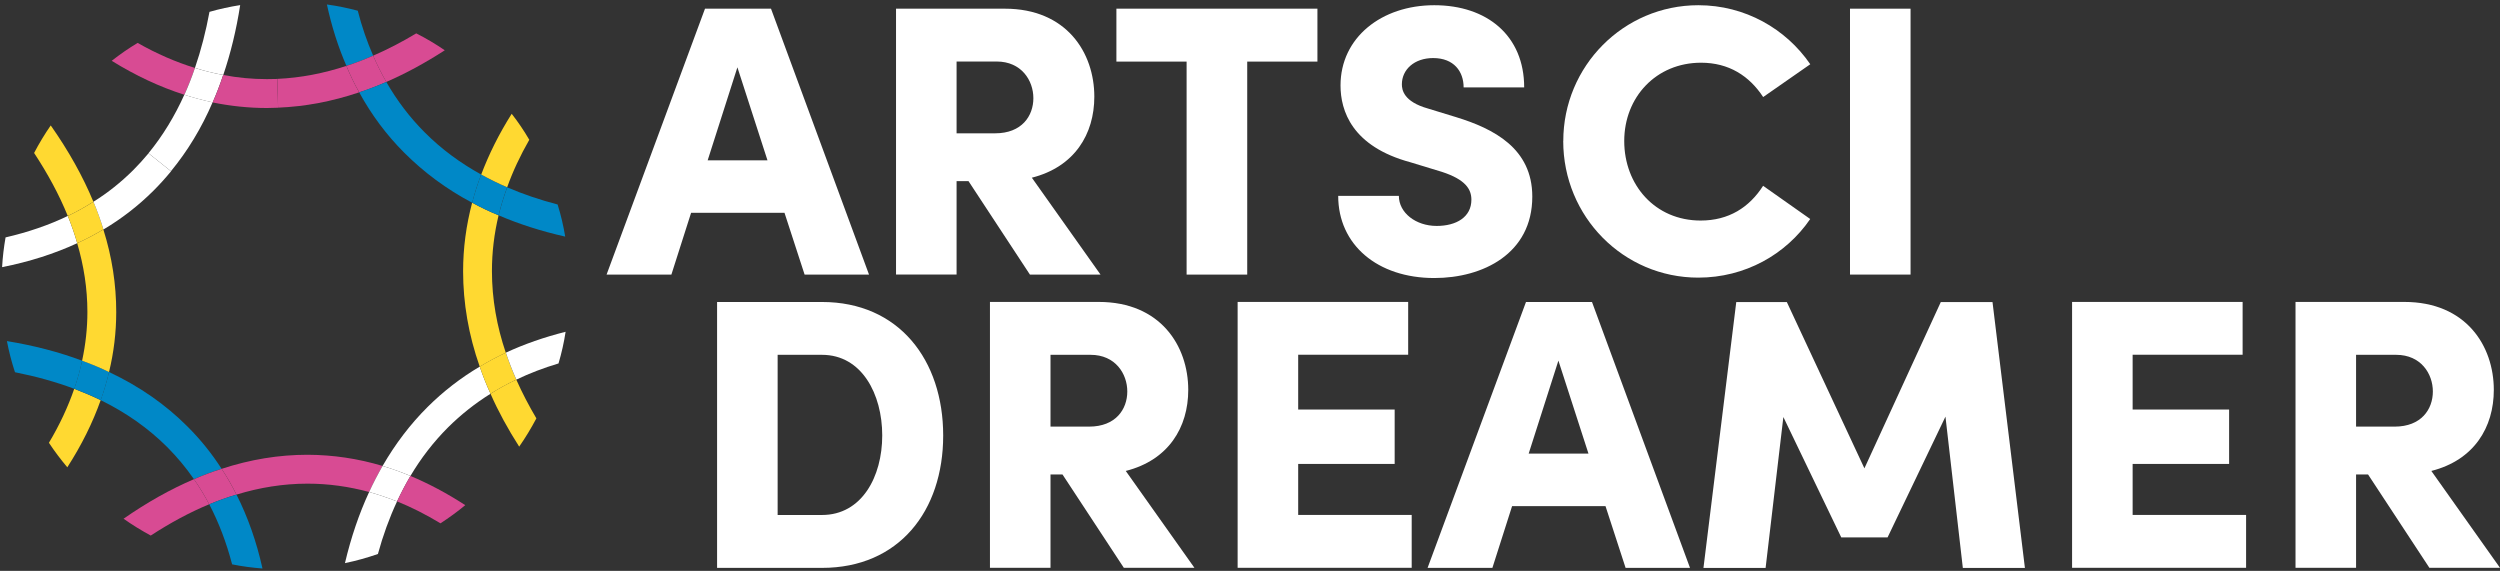
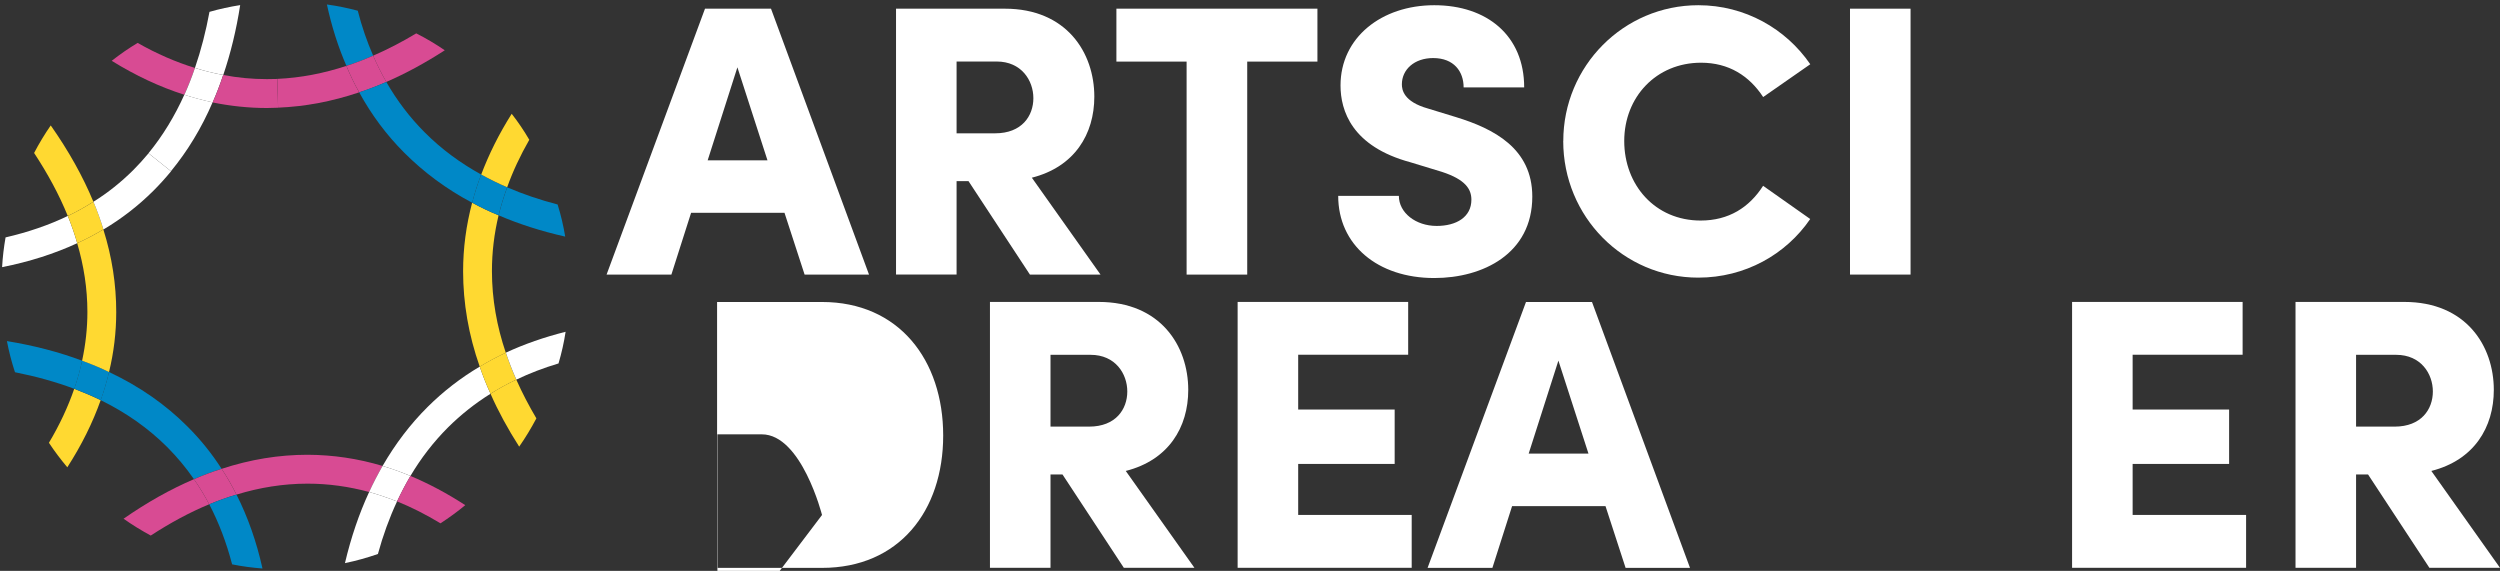
<svg xmlns="http://www.w3.org/2000/svg" id="Layer_2" data-name="Layer 2" viewBox="0 0 440.5 100.59">
  <rect x="0" y="0" width="440.5" height="100.59" fill="#333333" stroke="none" />
  <defs>
    <style>
      .cls-1 {
        fill: #d84b93;
      }

      .cls-1, .cls-2, .cls-3, .cls-4 {
        stroke-width: 0px;
      }

      .cls-2 {
        fill: #fff;
      }

      .cls-3 {
        fill: #ffd931;
      }

      .cls-4 {
        fill: #0088c7;
      }
    </style>
  </defs>
  <g id="Layer_1-2" data-name="Layer 1">
    <g>
      <path class="cls-2" d="m.37,47.07c.1-1.78.31-3.53.61-5.24,3.97-.92,7.63-2.17,10.97-3.78.64,1.59,1.2,3.19,1.66,4.8-4.02,1.86-8.43,3.27-13.24,4.22Z" />
      <path class="cls-4" d="m2.64,65.59c-.59-1.8-1.07-3.63-1.42-5.49,4.76.78,9.19,1.93,13.26,3.46-.36,1.66-.83,3.31-1.39,4.95-3.31-1.24-6.8-2.2-10.44-2.92Z" />
      <path class="cls-3" d="m6.01,26.95c.88-1.68,1.86-3.31,2.93-4.85,3.15,4.48,5.66,8.97,7.51,13.44-1.44.93-2.93,1.76-4.51,2.51-1.54-3.8-3.56-7.49-5.93-11.1Z" />
      <path class="cls-3" d="m11.86,82.34c-1.15-1.37-2.24-2.81-3.24-4.32,1.88-3.15,3.36-6.32,4.46-9.51,1.59.61,3.15,1.27,4.66,2-1.41,3.98-3.37,7.93-5.88,11.83Z" />
      <path class="cls-3" d="m13.61,42.85c-.46-1.61-1.02-3.2-1.66-4.8,1.58-.75,3.07-1.58,4.51-2.51.68,1.63,1.27,3.25,1.76,4.88-1.47.88-3,1.7-4.61,2.42Z" />
      <path class="cls-4" d="m13.08,68.5c.56-1.64,1.03-3.29,1.39-4.95,1.64.59,3.22,1.25,4.75,2-.39,1.66-.88,3.31-1.47,4.95-1.51-.73-3.07-1.39-4.66-2Z" />
      <path class="cls-3" d="m14.47,63.55c.61-2.85.93-5.7.93-8.58,0-4.12-.63-8.15-1.8-12.12,1.61-.73,3.14-1.54,4.61-2.42,1.53,4.85,2.27,9.7,2.27,14.55,0,3.56-.42,7.09-1.27,10.58-1.53-.75-3.1-1.41-4.75-2Z" />
      <path class="cls-2" d="m18.22,40.43c-.49-1.63-1.08-3.25-1.76-4.88,2.56-1.59,4.88-3.46,7-5.56.95-.95,1.85-1.95,2.71-2.98l3.97,3.17c-.98,1.19-2,2.32-3.09,3.41-2.64,2.63-5.58,4.92-8.83,6.85Z" />
      <path class="cls-4" d="m17.74,70.5c.59-1.64,1.08-3.29,1.47-4.95,5.34,2.51,9.98,5.73,13.9,9.68,2.24,2.24,4.22,4.7,5.93,7.37-1.63.51-3.24,1.12-4.87,1.83-1.39-2.02-2.95-3.88-4.66-5.61-3.42-3.42-7.39-6.17-11.78-8.32Z" />
      <path class="cls-1" d="m19.69,10.71c1.46-1.15,2.98-2.2,4.56-3.15,3.34,1.9,6.71,3.37,10.1,4.41-.56,1.63-1.19,3.2-1.86,4.73-4.31-1.37-8.58-3.37-12.8-5.98Z" />
      <path class="cls-1" d="m26.57,94.37c-1.66-.9-3.25-1.88-4.8-2.97,4.14-2.88,8.27-5.2,12.41-6.97.98,1.41,1.86,2.88,2.68,4.42-3.51,1.46-6.93,3.32-10.29,5.51Z" />
      <path class="cls-2" d="m30.13,30.17l-3.97-3.17c2.54-3.1,4.63-6.56,6.32-10.31,1.66.54,3.32.98,4.98,1.34-1.95,4.53-4.41,8.58-7.34,12.14Z" />
      <path class="cls-2" d="m32.49,16.7c.68-1.53,1.31-3.1,1.86-4.73,1.66.53,3.32.93,4.98,1.24-.56,1.66-1.17,3.27-1.86,4.83-1.66-.36-3.32-.8-4.98-1.34Z" />
      <path class="cls-1" d="m36.86,88.86c-.81-1.54-1.7-3.02-2.68-4.42,1.63-.71,3.24-1.32,4.87-1.83.97,1.46,1.83,2.97,2.61,4.54-1.61.47-3.2,1.05-4.8,1.71Z" />
      <path class="cls-2" d="m34.35,11.97c1.08-3.15,1.93-6.46,2.56-9.88,1.76-.51,3.58-.9,5.41-1.19-.68,4.39-1.68,8.49-2.98,12.31-1.66-.31-3.32-.71-4.98-1.24Z" />
      <path class="cls-1" d="m37.47,18.04c.7-1.56,1.31-3.17,1.86-4.83,2.54.49,5.1.73,7.68.73h.07c.59,0,1.19-.02,1.78-.03l.14,5.07c-.63.03-1.27.05-1.92.05h-.07c-3.2,0-6.39-.34-9.54-.98Z" />
      <path class="cls-4" d="m40.9,99.44c-1-3.83-2.34-7.36-4.03-10.58,1.59-.66,3.19-1.24,4.8-1.71,2,3.95,3.53,8.29,4.58,13.02-1.81-.14-3.59-.37-5.34-.73Z" />
      <path class="cls-1" d="m41.66,87.15c-.78-1.58-1.64-3.09-2.61-4.54,5.05-1.66,10.09-2.48,15.12-2.48h.05c4.44.02,8.83.66,13.19,1.97-.85,1.47-1.64,3-2.37,4.59-3.58-.97-7.19-1.47-10.82-1.47h-.05c-4.26,0-8.43.68-12.51,1.93Z" />
      <path class="cls-1" d="m49,18.97l-.14-5.07c4.15-.19,8.2-.98,12.17-2.29.66,1.61,1.41,3.17,2.25,4.66-4.76,1.61-9.53,2.51-14.29,2.7Z" />
      <path class="cls-4" d="m61.04,11.61c-1.46-3.36-2.61-6.97-3.44-10.82,1.85.25,3.68.63,5.44,1.1.71,2.8,1.63,5.44,2.71,7.92-1.56.68-3.12,1.29-4.71,1.8Z" />
      <path class="cls-1" d="m63.29,16.27c-.85-1.49-1.59-3.05-2.25-4.66,1.59-.51,3.15-1.12,4.71-1.8.7,1.61,1.47,3.15,2.32,4.63-1.59.7-3.19,1.31-4.78,1.83Z" />
      <path class="cls-2" d="m60.78,99.22c1.07-4.53,2.49-8.7,4.26-12.53,1.64.46,3.29,1.02,4.92,1.66-1.37,2.93-2.49,6.04-3.37,9.26-1.88.66-3.81,1.2-5.8,1.61Z" />
      <path class="cls-4" d="m63.29,16.27c1.59-.53,3.19-1.14,4.78-1.83,1.88,3.29,4.14,6.26,6.76,8.88,2.95,2.97,6.31,5.42,9.95,7.43-.63,1.64-1.15,3.31-1.59,4.97-4.51-2.39-8.49-5.34-11.95-8.8-3.14-3.14-5.78-6.68-7.95-10.65Z" />
      <path class="cls-2" d="m65.04,86.69c.73-1.59,1.53-3.12,2.37-4.59,1.64.49,3.27,1.08,4.92,1.76-.86,1.44-1.64,2.95-2.37,4.49-1.63-.64-3.27-1.2-4.92-1.66Z" />
      <path class="cls-1" d="m68.07,14.44c-.85-1.47-1.63-3.02-2.32-4.63,2.58-1.12,5.12-2.44,7.59-3.93,1.75.88,3.42,1.88,5.03,2.98-3.44,2.22-6.87,4.09-10.31,5.58Z" />
      <path class="cls-1" d="m69.95,88.35c.73-1.54,1.51-3.05,2.37-4.49,3.24,1.36,6.46,3.07,9.66,5.15-1.39,1.15-2.86,2.22-4.37,3.2-2.54-1.54-5.09-2.83-7.66-3.87Z" />
      <path class="cls-2" d="m72.33,83.86c-1.64-.68-3.27-1.27-4.92-1.76,2.24-3.88,4.88-7.36,7.95-10.41,2.75-2.73,5.8-5.1,9.17-7.09.54,1.59,1.17,3.19,1.9,4.78-2.73,1.7-5.22,3.68-7.48,5.92-2.58,2.58-4.78,5.44-6.63,8.56Z" />
      <path class="cls-3" d="m81.6,47.77c0-4.05.54-8.07,1.59-12.05,1.49.81,3.05,1.56,4.66,2.22-.78,3.25-1.17,6.53-1.17,9.83,0,4.92.86,9.71,2.44,14.38-1.59.75-3.12,1.56-4.59,2.46-1.97-5.61-2.93-11.22-2.93-16.83Z" />
      <path class="cls-4" d="m83.19,35.72c.44-1.66.97-3.32,1.59-4.97,1.47.83,3,1.58,4.58,2.25-.61,1.64-1.1,3.29-1.51,4.93-1.61-.66-3.17-1.41-4.66-2.22Z" />
      <path class="cls-3" d="m86.43,69.38c-.73-1.59-1.36-3.19-1.9-4.78,1.47-.9,3-1.71,4.59-2.46.54,1.59,1.15,3.19,1.85,4.75-1.58.75-3.1,1.58-4.54,2.49Z" />
      <path class="cls-3" d="m89.37,33c-1.58-.68-3.1-1.42-4.58-2.25,1.36-3.59,3.14-7.17,5.37-10.7,1.14,1.46,2.17,2.98,3.1,4.58-1.59,2.78-2.9,5.56-3.9,8.37Z" />
      <path class="cls-3" d="m86.43,69.38c1.44-.92,2.97-1.75,4.54-2.49,1.03,2.32,2.22,4.59,3.54,6.83-.92,1.73-1.92,3.39-3.03,4.98-1.98-3.1-3.68-6.2-5.05-9.32Z" />
      <path class="cls-4" d="m87.86,37.94c.41-1.64.9-3.29,1.51-4.93,2.83,1.22,5.81,2.22,8.88,3.02.58,1.85,1.02,3.73,1.34,5.66-4.2-.95-8.1-2.19-11.73-3.75Z" />
      <path class="cls-2" d="m90.98,66.89c-.7-1.56-1.31-3.15-1.85-4.75,3.25-1.51,6.76-2.73,10.53-3.68-.29,1.9-.71,3.76-1.25,5.58-2.61.78-5.1,1.73-7.43,2.85Z" />
    </g>
    <g>
-       <path class="cls-2" d="m126.35,53.21h18.49c13.53,0,21.35,10.2,21.35,23.53s-7.82,23.32-21.35,23.32h-18.49v-46.85Zm18.49,37.53c7,0,10.61-6.73,10.61-14.01s-3.6-14.21-10.61-14.21h-7.82v28.22h7.82Z" />
+       <path class="cls-2" d="m126.35,53.21h18.49c13.53,0,21.35,10.2,21.35,23.53s-7.82,23.32-21.35,23.32h-18.49v-46.85Zm18.49,37.53s-3.6-14.21-10.61-14.21h-7.82v28.22h7.82Z" />
      <path class="cls-2" d="m187.21,83.6h-2.11v16.45h-10.67v-46.85h19.17c10.88,0,15.77,7.75,15.77,15.5,0,6.6-3.47,12.37-11.01,14.28l12.1,17.07h-12.44l-10.81-16.45Zm-2.11-8.43h6.8c4.69,0,6.73-3.06,6.73-6.19s-2.11-6.46-6.46-6.46h-7.07v12.65Z" />
      <path class="cls-2" d="m248.74,90.74v9.31h-30.67v-46.85h30.05v9.31h-19.38v9.65h17v9.59h-17v8.98h19.99Z" />
      <path class="cls-2" d="m282.88,89.18h-16.45l-3.47,10.88h-11.42l17.34-46.85h11.63l17.27,46.85h-11.35l-3.54-10.88Zm-2.99-9.25l-5.3-16.39-5.24,16.39h10.54Z" />
-       <path class="cls-2" d="m345.85,100.06l-3.06-26.65-10.2,21.28h-8.16l-10.2-21.21-3.13,26.59h-10.95l5.78-46.85h8.91l13.67,29.3,13.46-29.3h9.11l5.71,46.85h-10.95Z" />
      <path class="cls-2" d="m395.76,90.74v9.31h-30.66v-46.85h30.05v9.31h-19.38v9.65h17v9.59h-17v8.98h19.99Z" />
      <path class="cls-2" d="m417.25,83.6h-2.11v16.45h-10.67v-46.85h19.17c10.88,0,15.77,7.75,15.77,15.5,0,6.6-3.47,12.37-11.01,14.28l12.1,17.07h-12.44l-10.81-16.45Zm-2.11-8.43h6.8c4.69,0,6.73-3.06,6.73-6.19s-2.11-6.46-6.46-6.46h-7.07v12.65Z" />
    </g>
    <g>
      <path class="cls-2" d="m138.22,37.5h-16.45l-3.47,10.88h-11.42L124.22,1.53h11.63l17.27,46.85h-11.35l-3.54-10.88Zm-2.99-9.25l-5.3-16.39-5.24,16.39h10.54Z" />
      <path class="cls-2" d="m170.66,31.92h-2.11v16.45h-10.67V1.53h19.17c10.88,0,15.77,7.75,15.77,15.5,0,6.6-3.47,12.37-11.01,14.28l12.1,17.07h-12.44l-10.81-16.45Zm-2.11-8.43h6.8c4.69,0,6.73-3.06,6.73-6.19s-2.11-6.46-6.46-6.46h-7.07v12.65Z" />
      <path class="cls-2" d="m232.13,10.85h-12.37v37.53h-10.68V10.85h-12.37V1.53h35.42v9.31Z" />
      <path class="cls-2" d="m235.81,34.51h10.67c0,2.99,2.99,5.3,6.66,5.3,3.47,0,6.12-1.56,6.12-4.62,0-1.84-1.02-3.54-5.17-4.9l-5.58-1.7c-10.33-2.79-12.31-9.11-12.31-13.53,0-8.43,7.21-14.14,16.52-14.14s15.84,5.37,15.84,14.48h-10.67c0-2.79-1.7-5.17-5.37-5.17-3.33,0-5.51,2.04-5.51,4.62,0,.95.27,3.06,4.62,4.28l4.9,1.5c6.66,2.04,13.46,5.51,13.46,14.01,0,10.06-8.7,14.35-17.27,14.35-10,0-16.93-5.85-16.93-14.48Z" />
      <path class="cls-2" d="m275.45,24.85c0-13.19,10.61-23.93,23.8-23.93,8.23,0,15.43,4.15,19.72,10.4l-8.3,5.78c-2.45-3.74-6.05-6.05-10.95-6.05-7.89,0-13.53,6.05-13.53,13.8s5.44,14.01,13.46,14.01c4.96,0,8.57-2.31,11.01-6.12l8.3,5.85c-4.28,6.26-11.49,10.33-19.72,10.33-13.19,0-23.8-10.74-23.8-24.07Z" />
      <path class="cls-2" d="m325.97,1.53h10.67v46.85h-10.67V1.53Z" />
    </g>
  </g>
</svg>